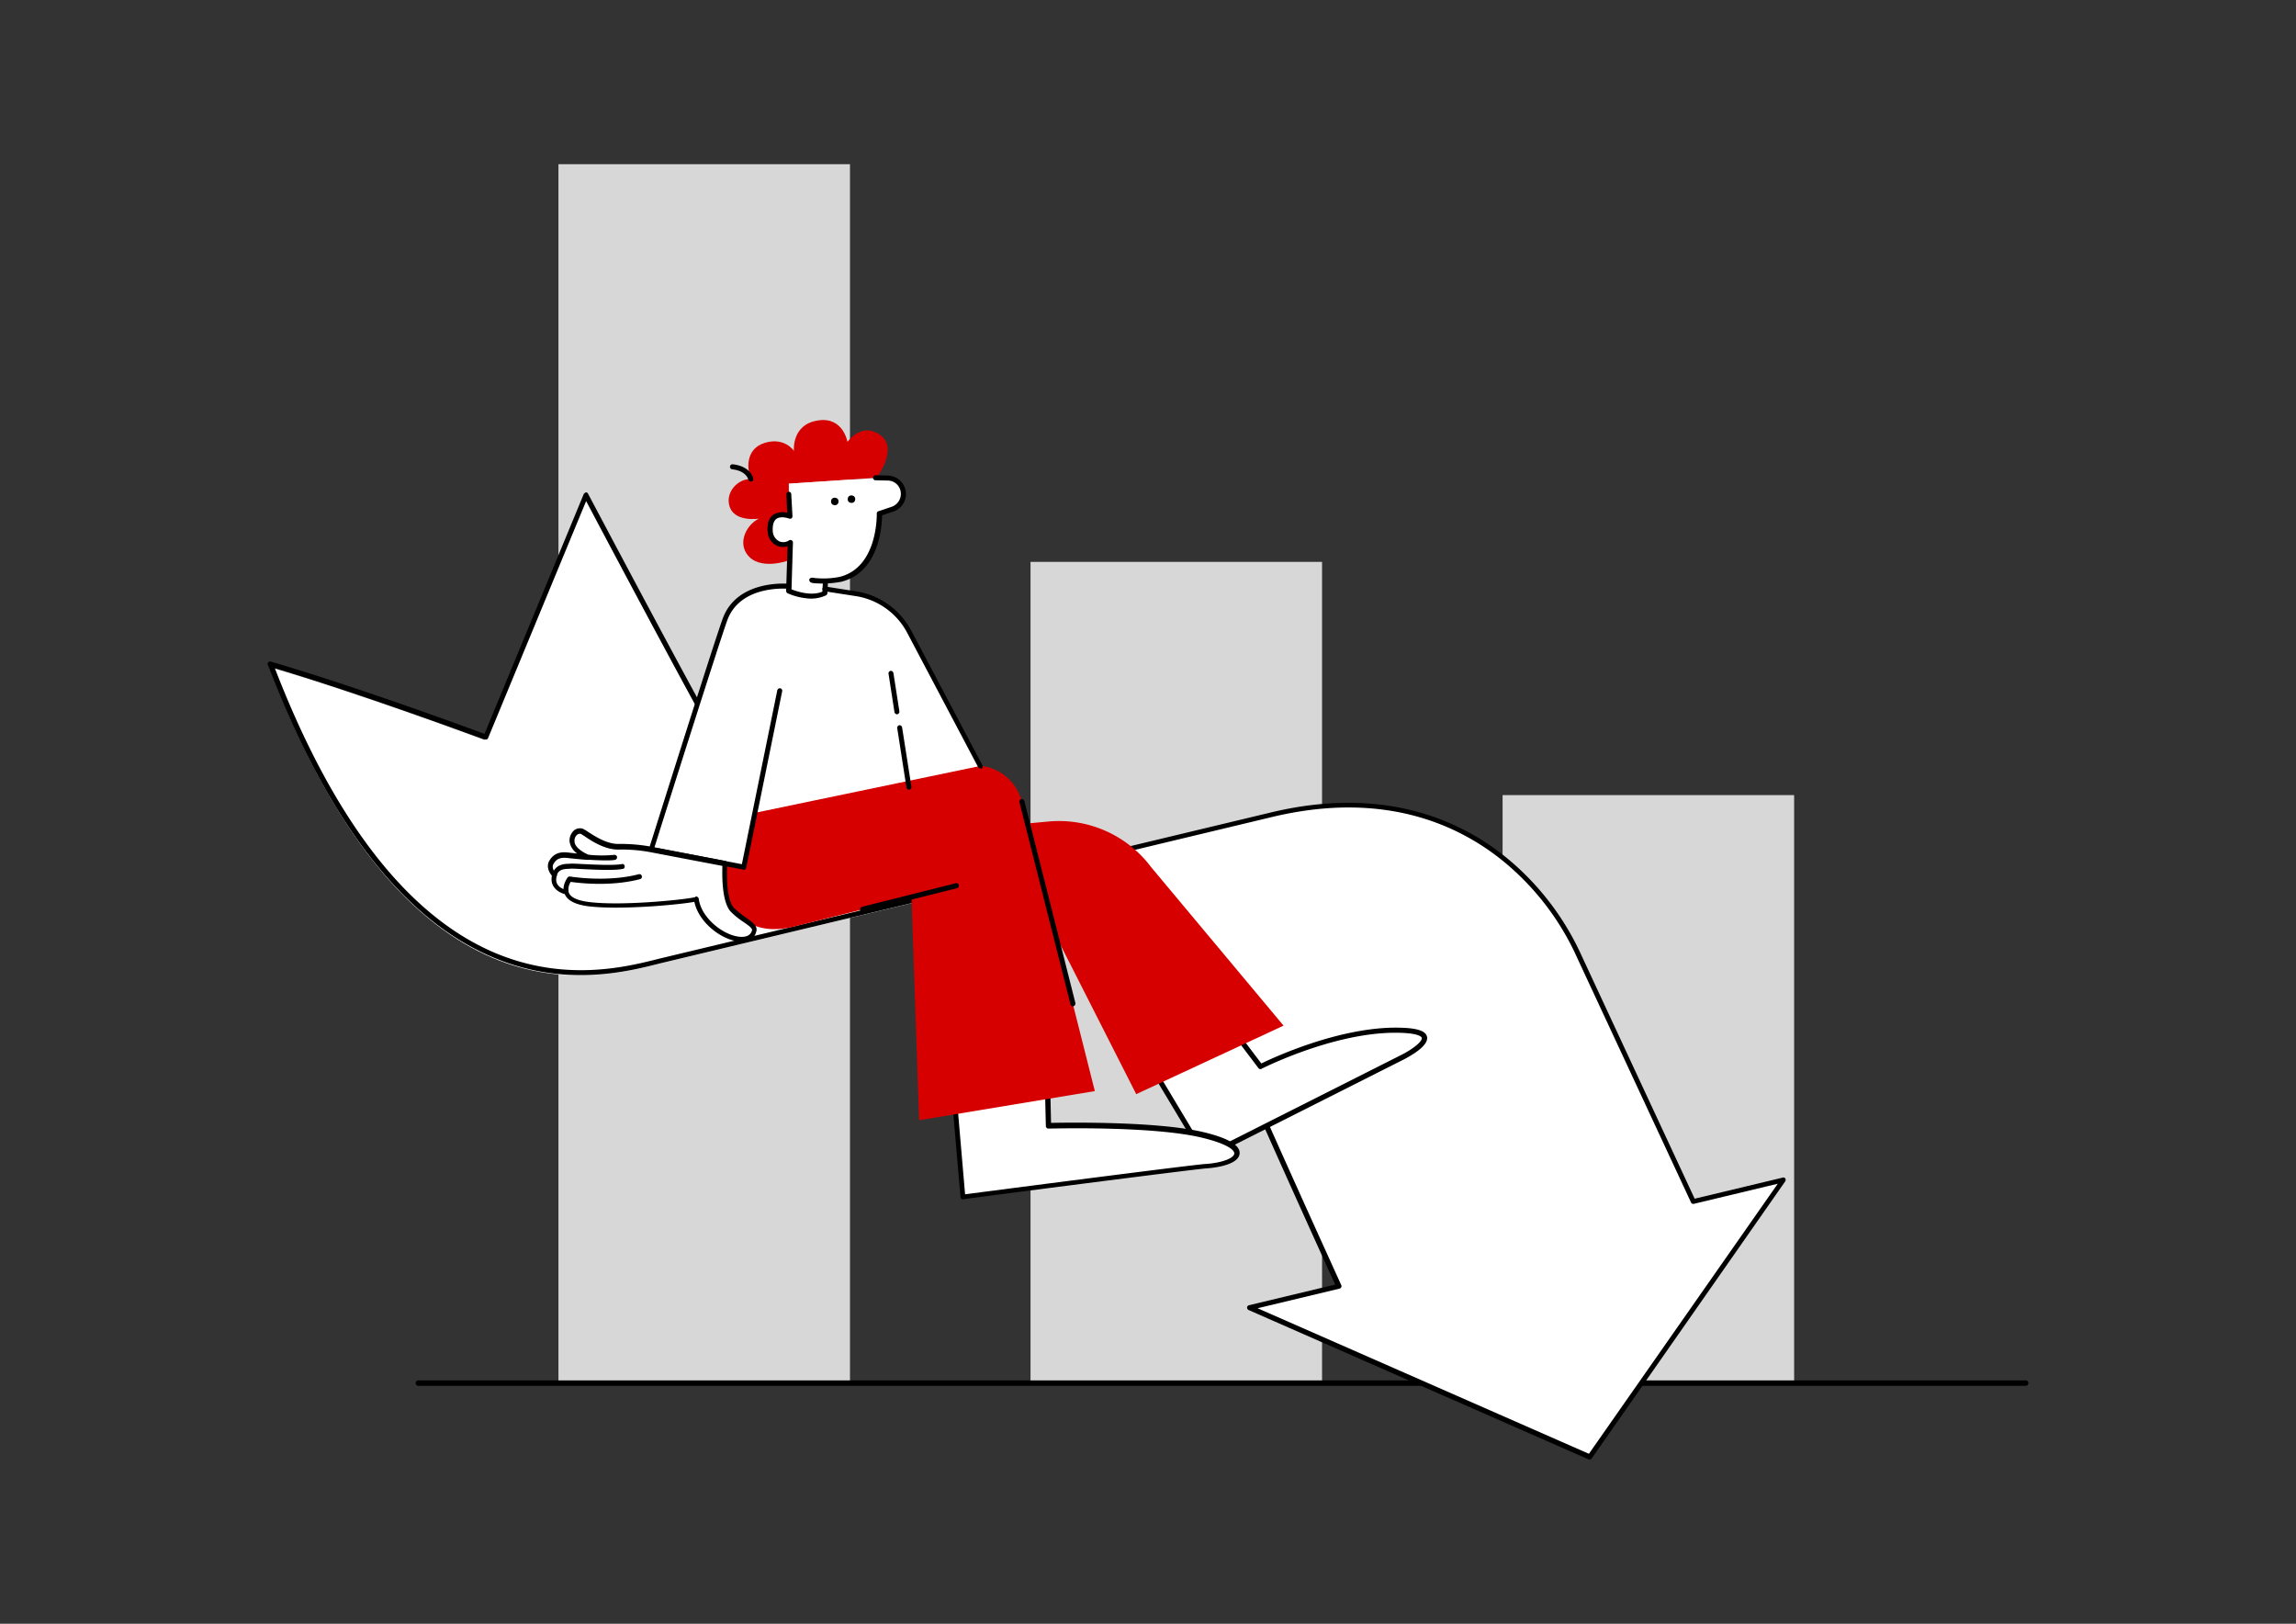
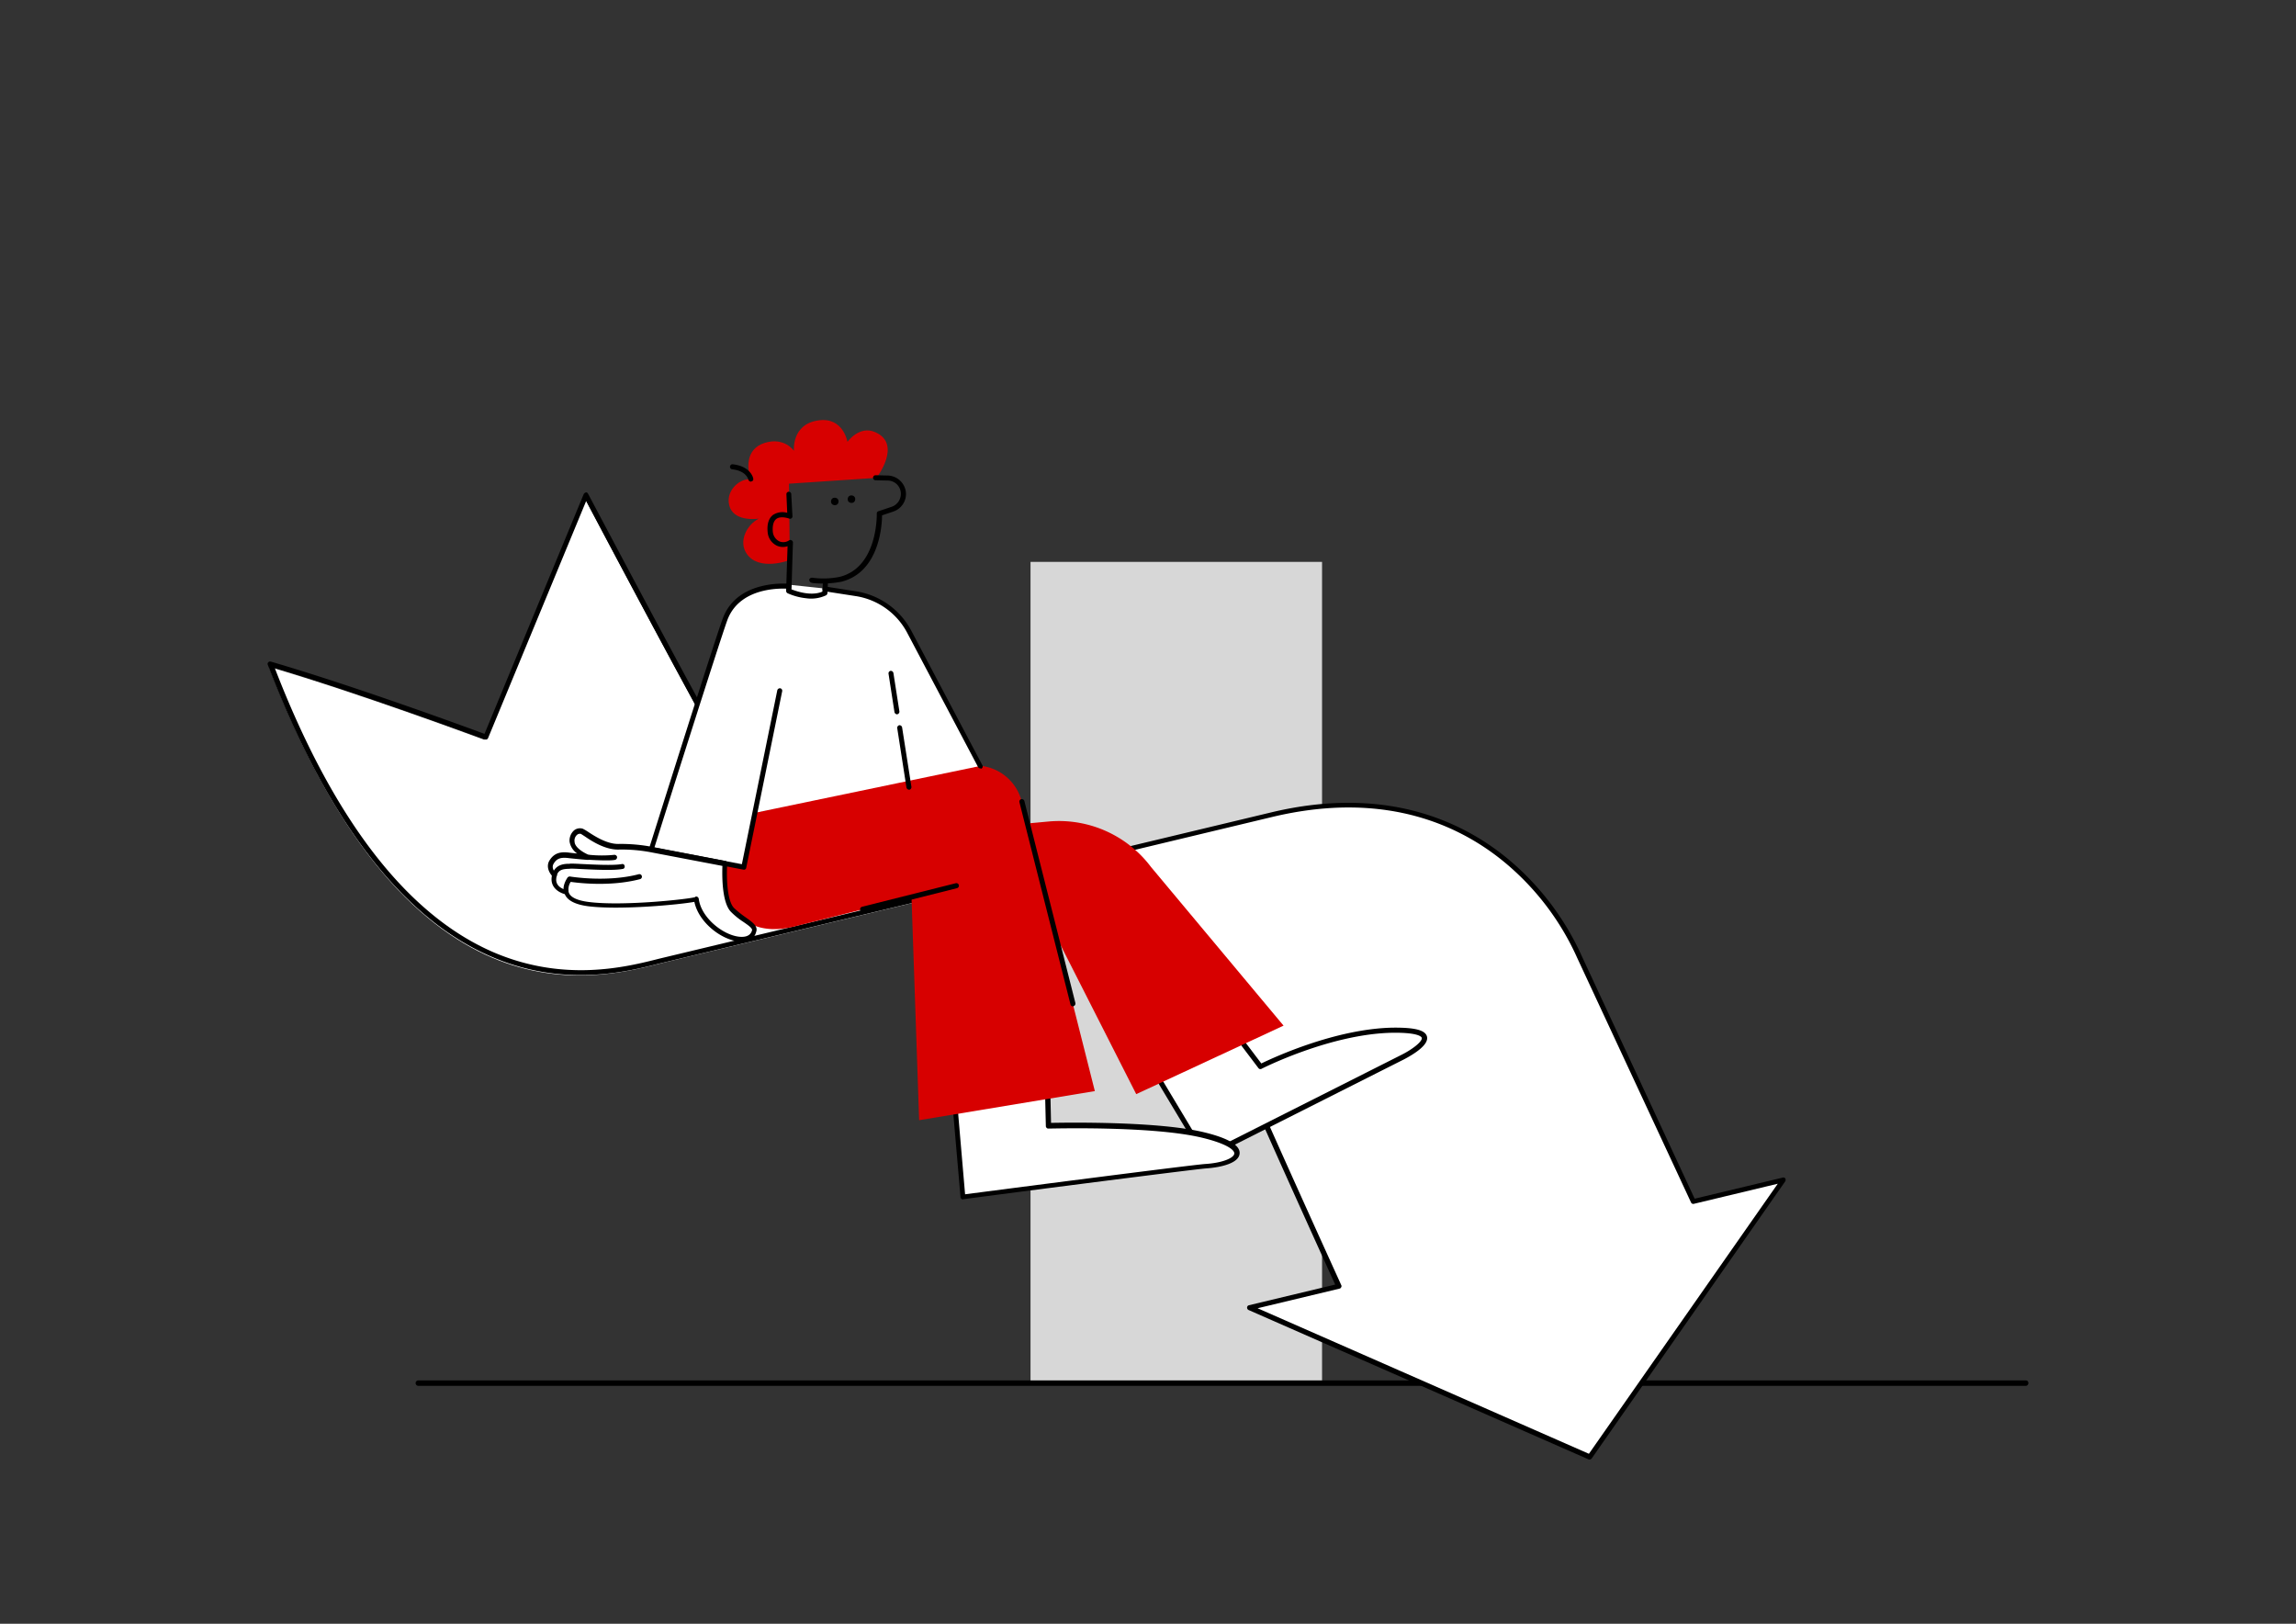
<svg xmlns="http://www.w3.org/2000/svg" xmlns:ns1="http://sodipodi.sourceforge.net/DTD/sodipodi-0.dtd" xmlns:ns2="http://www.inkscape.org/namespaces/inkscape" viewBox="0 0 841.9 595.3" version="1.1" id="svg6023" ns1:docname="1.svg" ns2:version="1.1 (c68e22c387, 2021-05-23)">
  <rect x="0" y="0" width="841.9" height="595.3" fill="#333333" stroke="none" />
  <defs id="defs6027" />
  <ns1:namedview id="namedview6025" pagecolor="#ffffff" bordercolor="#000000" borderopacity="0.25" ns2:showpageshadow="2" ns2:pageopacity="0.0" ns2:pagecheckerboard="0" ns2:deskcolor="#d1d1d1" showgrid="false" ns2:zoom="0.70300691" ns2:cx="201.27825" ns2:cy="390.46558" ns2:window-width="1920" ns2:window-height="991" ns2:window-x="-9" ns2:window-y="-9" ns2:window-maximized="1" ns2:current-layer="svg6023" ns2:pageshadow="2" />
-   <rect x="-311.672" y="60.199" width="106.9" height="447.3" fill="#d7d7d7" id="rect5946" transform="scale(-1,1)" />
  <rect x="-484.772" y="205.999" width="106.9" height="301.5" fill="#d7d7d7" id="rect5948" transform="scale(-1,1)" />
-   <rect x="-657.872" y="291.499" width="106.9" height="216" fill="#d7d7d7" id="rect5950" transform="scale(-1,1)" />
  <path d="m 742.67,508.079 h -190.8 a 1,1 0 0 1 0,-2 h 190.9 a 0.94,0.94 0 0 1 1,1 1,1 0 0 1 -1.1,1 z" id="path5952" />
  <path d="m 531.67,508.079 h -378.27 a 1,1 0 0 1 0,-2 h 378.4 a 0.94,0.94 0 0 1 1,1 1,1 0 0 1 -1.13,1 z" id="path5954" />
  <path d="m 380.03,320.168 -135.788,32.528 c -21.784,5.218 -93.063,29.306 -145.618,-108.224 33.168,9.68 78.998,26.763 78.998,26.763 l 36.757,-88.703 c 0,0 45.175,85.56 53.188,98.232 10.475,16.257 30.454,59.05 112.464,39.405 z" fill="#ffffff" id="path6811" style="stroke:none;stroke-opacity:1" />
  <path d="m 214.667,180.63 a 1.1,1.1 0 0 0 -0.633,0.532 l -36.375,87.892 c -6.346,-2.367 -47.914,-17.623 -78.324,-26.482 a 1,1 0 0 0 -0.972,0.233 0.88,0.88 0 0 0 -0.145,0.981 c 21.644,56.698 49.119,92.667 81.591,106.781 26.582,11.638 49.82,5.793 62.234,2.624 l 138.589,-33.199 a 0.92,0.92 0 1 0 -0.429,-1.789 c -76.447,18.313 -98.755,-18.236 -109.405,-35.777 -0.748,-1.147 -1.408,-2.316 -2.024,-3.299 -7.92,-12.499 -52.69,-97.313 -53.167,-98.145 a 0.79,0.79 0 0 0 -0.871,-0.46 z m -36.328,90.493 a 0.85,0.85 0 0 0 0.633,-0.532 l 35.956,-86.897 c 6.431,12.208 45.047,85.025 52.312,96.55 0.618,0.993 1.258,2.074 2.006,3.221 9.545,15.719 28.2,46.119 84.632,41.136 l -112.215,26.881 c -12.241,3.117 -35.05,8.777 -61.068,-2.523 -31.654,-13.836 -58.514,-48.822 -79.854,-104.081 32.551,9.683 76.667,26.087 77.177,26.243 a 1,1 0 0 0 0.422,0.002 z" id="path22492" style="stroke:none;stroke-width:2.4;stroke-dasharray:none" />
  <path d="m 653.899,432.507 -33.065,7.921 -41.675,-89.71 c 0,0 -28.694,-72.305 -112.95,-52.121 -63.99,15.329 -104.035,25.014 -104.035,25.014 0,0 54.494,-17.795 87.773,55.839 11.414,27.086 41.002,92.051 41.002,92.051 l -32.753,7.846 124.668,54.764 70.996,-101.636" fill="#ffffff" id="path6817" />
  <path d="m 363.738,322.239 c -1.079,0.259 -1.778,0.518 -1.866,0.539 a 0.91,0.91 0 0 0 -0.593,1.088 1,1 0 0 0 1.109,0.68 l 3.316,-0.794 a 61.7,61.7 0 0 1 27.668,1.146 c 16.007,4.32 38.661,17.372 55.634,55.003 10.525,24.965 36.756,82.651 40.578,91.052 l -31.645,7.581 a 0.89,0.89 0 0 0 -0.658,0.816 1,1 0 0 0 0.505,0.907 l 124.668,54.764 a 1,1 0 0 0 1.157,-0.277 l 70.996,-101.636 a 1.05,1.05 0 0 0 0.039,-1.038 0.82,0.82 0 0 0 -0.935,-0.342 L 621.397,439.47 579.979,350.45 A 99.63,99.63 0 0 0 554.894,316.561 C 538.588,302.277 509.853,287.36 466.091,297.844 L 365.925,321.839 a 19.05,19.05 0 0 0 -2.187,0.4 z m 14.043,-1.472 88.642,-21.234 c 43.11,-10.327 71.144,4.192 87.21,18.246 a 97,97 0 0 1 24.663,33.331 l 41.775,89.737 a 0.89,0.89 0 0 0 1.065,0.496 l 30.74,-7.364 -69.251,99.007 -121.483,-53.357 30.021,-7.191 a 0.83,0.83 0 0 0 0.633,-0.532 0.7,0.7 0 0 0 0.015,-0.754 c -0.27,-0.696 -29.744,-65.184 -41.014,-92.058 -17.342,-38.396 -40.529,-51.701 -56.938,-56.11 a 72.35,72.35 0 0 0 -16.078,-2.215 z" id="path6808" />
  <g id="g6710" transform="rotate(6.072,498.518,-508.839)">
    <path d="m 394.28,190.17 0.46,-0.09 c 0,0 8.2,-13.27 -2.21,-16.59 -6.09,-2 -9.77,4.61 -9.77,4.61 0,0 -2.49,-8.94 -11.34,-6.73 -9.86,2.4 -7.83,12.07 -7.83,12.07 0,0 -4,-4.79 -11,-1.75 -7,3.04 -5.35,10.69 -3.5,13.73 -4.43,0.19 -8.21,4.89 -7.28,9.31 1.29,6.45 9,5.44 11.61,4.79 -4.06,2.59 -6.64,8.94 -3.14,13.18 5.17,6.27 16,0.74 16,0.74 l -0.37,-3.5 -2.85,-24.33 z" fill="#94cfcb" id="path5964" style="fill:#d70000;fill-opacity:1" />
-     <path d="m 405.06,194.32 a 5.84,5.84 0 0 0 -6.27,-4.61 l -4.42,0.37 -0.09,0.18 v -0.09 l -31.28,5.44 0.46,4.15 -0.09,-0.28 0.37,2.58 0.65,5.25 c -1.29,-0.27 -7.93,-1.38 -6.27,6.64 a 4.73,4.73 0 0 0 7.46,3 l 0.37,2.86 v 0 l 0.19,0.18 c 0.46,6.27 1.1,14.66 1.1,14.66 0,0 7.93,2.76 13.18,-0.56 -0.09,-2 -0.27,-4.24 -0.27,-4.24 l -0.1,-0.27 a 49.2,49.2 0 0 0 5.63,-1.2 c 14.56,-5.35 11.7,-25.53 11.7,-25.53 l 4.61,-2.12 a 6,6 0 0 0 3.07,-6.41 z" fill="#ffffff" id="path5966" />
    <path d="m 519.16,395.88 21.84,28.94 68.2,-44 c 0,0 18.71,-12.17 -4.7,-9.31 -23.13,2.8 -46.91,18.49 -46.91,18.49 l -10.32,-11 z" fill="#ffffff" id="path5968" />
    <path d="m 541,425.74 a 0.84,0.84 0 0 1 -0.74,-0.37 l -21.84,-28.94 a 1,1 0 0 1 -0.18,-0.74 1,1 0 0 1 0.46,-0.64 l 28.2,-17 a 0.85,0.85 0 0 1 1.1,0.19 l 9.77,10.41 c 4,-2.49 25.72,-15.58 46.64,-18.16 7.92,-0.92 11.89,-0.36 12.72,1.94 1.2,3.23 -5.35,7.74 -7.38,9.12 l -68.2,44 a 1.32,1.32 0 0 1 -0.55,0.19 z m -20.55,-29.68 20.73,27.47 67.47,-43.53 c 3.59,-2.31 7.09,-5.63 6.63,-6.92 -0.09,-0.27 -1.19,-1.84 -10.69,-0.73 -22.67,2.76 -46.26,18.06 -46.54,18.25 a 0.89,0.89 0 0 1 -1.2,-0.19 L 547.08,380 Z" id="path5970" />
    <path d="m 446.53,410.16 7.56,38.84 c 0,0 82.58,-19.82 87.37,-20.65 12.44,-2.12 17.24,-8.66 -1.93,-11.24 -19.17,-2.58 -57,2.58 -57,2.58 L 480,399.47 Z" fill="#ffffff" id="path5972" />
    <path d="m 454.09,449.79 a 0.72,0.72 0 0 1 -0.46,-0.18 0.78,0.78 0 0 1 -0.37,-0.64 l -7.56,-38.81 a 0.85,0.85 0 0 1 0.65,-1 l 33.36,-10.69 a 0.71,0.71 0 0 1 0.74,0.09 1.06,1.06 0 0 1 0.46,0.65 l 2.49,19.26 c 5.9,-0.74 39,-4.79 56.31,-2.49 8.94,1.2 13.55,3.32 13.64,6.36 0.09,3.5 -6,5.71 -11.7,6.73 -4.7,0.83 -86.45,20.37 -87.28,20.64 -0.19,0.08 -0.19,0.08 -0.28,0.08 z m -6.45,-39 7.19,37.05 c 9.58,-2.3 81.93,-19.63 86.45,-20.37 6.36,-1.1 10.13,-3.32 10.13,-4.88 0,-1.39 -3.22,-3.32 -12,-4.52 -18.8,-2.58 -56.4,2.58 -56.77,2.58 a 0.77,0.77 0 0 1 -0.64,-0.18 0.93,0.93 0 0 1 -0.37,-0.65 l -2.49,-19.08 z" id="path5974" />
    <path d="M 346.07,322.61 438.15,292 a 17.44,17.44 0 0 1 22.12,10.51 l 37.87,102.67 -62.94,17.43 -11.43,-81 -41,15 c -19.73,7.55 -28.48,-6.91 -32.17,-18.9 z" fill="#94cfcb" id="path5976" style="fill:#d70000;fill-opacity:1" />
    <path d="m 457.5,311.37 13.36,-2.68 a 42.21,42.21 0 0 1 39.08,12.63 l 54.47,52.68 -51.06,30.69 -35.48,-54.66 z" fill="#94cfcb" id="path5978" style="fill:#d70000;fill-opacity:1" />
    <path d="M 443.77,291.09 412.71,244.92 A 26.45,26.45 0 0 0 391.79,233 l -11.52,-0.56 H 367 v 0.65 c -1.2,0 -18.25,0.55 -21.85,14.47 -2.21,8.66 -18,86.82 -18,86.82 l 34.47,2.85 1.94,-20.36 z" fill="#ffffff" id="path5980" />
    <path d="m 361.56,338.09 v 0 L 327,335.24 a 1,1 0 0 1 -0.65,-0.37 1,1 0 0 1 -0.18,-0.74 c 0.18,-0.74 15.76,-78.25 18,-86.91 C 348,232.29 366.81,232.1 367,232.1 a 0.93,0.93 0 0 1 0,1.85 c -0.19,0 -17.61,0.18 -21.11,13.73 -2,8 -15.94,76.59 -17.79,85.8 l 32.54,2.68 6.17,-64.79 a 1,1 0 0 1 1,-0.83 0.91,0.91 0 0 1 0.82,1 l -6.26,65.71 a 0.83,0.83 0 0 1 -0.81,0.84 z" id="path5982" />
    <path d="m 297.78,353.12 c 0,0 -5.25,-0.37 -5.07,-4.8 a 2.64,2.64 0 0 1 0.09,-0.83 v -0.09 c 0,0 -2.76,-2 -1.56,-4.61 1.2,-2.61 3,-3.31 6.36,-3.13 1.29,0 4.14,0 6.82,-0.09 l -0.28,-0.09 c -1.2,-0.37 -5.62,-2 -6.08,-4.89 -0.56,-3.32 1.93,-4.52 3.22,-4.24 1.29,0.28 8.21,5 14,4.24 a 58.91,58.91 0 0 1 11.89,-0.28 l 27.56,2.31 c 0,0 0.46,13.36 4.61,16.68 4.15,3.32 9.21,4.42 8.66,6.82 -1.84,7.83 -20,1.29 -22.49,-9.49 -2,1.1 -26.17,6.26 -39.08,6 -5.43,-0.09 -7.74,-1.57 -8.47,-3.32 z" fill="#ffffff" id="path5984" />
    <path d="m 362.48,364.45 v 0 c -6.64,0 -15.39,-5.53 -17.7,-12.72 -5.25,1.57 -26.54,5.9 -38.43,5.72 -4.88,-0.1 -7.92,-1.29 -9.12,-3.51 -2.21,-0.36 -5.53,-1.84 -5.44,-5.71 v -0.55 c -1.11,-1 -2.49,-3.14 -1.47,-5.35 1.56,-3.41 4.42,-3.78 7.18,-3.68 h 2.68 a 6.59,6.59 0 0 1 -3.23,-4 5,5 0 0 1 1.2,-4.33 3.45,3.45 0 0 1 3.13,-0.92 17.73,17.73 0 0 1 1.85,0.83 c 2.67,1.38 7.55,3.87 11.79,3.32 A 61.22,61.22 0 0 1 327,333.3 l 27.46,2.3 a 0.92,0.92 0 0 1 0.83,0.93 c 0.09,3.59 1.11,13.45 4.24,15.94 a 38.73,38.73 0 0 0 4.61,2.95 c 2.58,1.47 4.88,2.67 4.33,4.88 -0.37,2.7 -2.67,4.15 -5.99,4.15 z m -17.14,-14.74 a 0.58,0.58 0 0 1 0.37,0.09 1,1 0 0 1 0.55,0.64 c 1.57,6.73 10.14,12.26 16.22,12.26 v 0 c 1.75,0 4,-0.46 4.42,-2.76 0.19,-0.83 -1.56,-1.76 -3.41,-2.77 a 27.41,27.41 0 0 1 -4.88,-3.13 c -3.87,-3 -4.79,-13.46 -5,-16.5 l -26.72,-2.21 a 57,57 0 0 0 -11.71,0.27 c -4.88,0.65 -10.14,-2 -12.9,-3.5 l -1.48,-0.74 a 1.55,1.55 0 0 0 -1.38,0.47 2.77,2.77 0 0 0 -0.64,2.67 c 0.27,1.84 3.13,3.41 5.52,4.15 l 0.28,0.09 a 0.85,0.85 0 0 1 0.65,1 1,1 0 0 1 -0.93,0.83 c -2.67,0.09 -5.52,0.09 -6.91,0.09 -3,-0.09 -4.51,0.56 -5.43,2.68 -0.83,1.84 1.29,3.41 1.29,3.41 a 0.86,0.86 0 0 1 0.36,0.92 2.58,2.58 0 0 0 -0.09,0.83 c -0.09,3.5 4.06,3.87 4.24,3.87 a 0.8,0.8 0 0 1 0.74,0.55 l 0.09,0.19 c 0.74,1.75 3.41,2.67 7.65,2.76 12.9,0.28 37,-5.07 38.62,-5.9 a 0.5,0.5 0 0 1 0.48,-0.26 z" id="path5986" />
    <path d="m 323.77,344.73 c -11.8,4.42 -25.34,3.59 -25.34,3.59 0,0 -1.48,2.4 -0.74,4.61" fill="#ffffff" id="path5988" />
    <path d="m 297.69,353.76 a 1.11,1.11 0 0 1 -0.92,-0.64 c -0.83,-2.59 0.83,-5.26 0.83,-5.35 a 1.08,1.08 0 0 1 0.83,-0.46 c 0.09,0 13.54,0.83 25,-3.5 a 0.933,0.933 0 0 1 0.65,1.75 c -10.6,4 -22.4,3.78 -25.16,3.68 a 4.83,4.83 0 0 0 -0.46,3.32 1,1 0 0 1 -0.56,1.2 z" id="path5990" />
    <path d="m 313.91,338.55 c -1.38,0.56 -5.35,0.83 -9.12,1" fill="#ffffff" id="path5992" />
    <path d="m 304.79,340.49 a 0.93,0.93 0 0 1 -0.93,-0.92 0.87,0.87 0 0 1 0.93,-0.92 45.29,45.29 0 0 0 8.84,-0.93 1,1 0 0 1 1.2,0.56 1,1 0 0 1 -0.55,1.2 c -1.66,0.55 -6,0.82 -9.49,1 z" id="path5994" />
    <path d="m 373.72,236.71 a 22.29,22.29 0 0 1 -6.91,-1.1 1,1 0 0 1 -0.64,-0.83 c 0,0 -0.74,-10 -1.2,-16.32 a 5.33,5.33 0 0 1 -4,0.19 6,6 0 0 1 -3.78,-4.42 c -0.65,-3 -0.19,-5.26 1.29,-6.64 a 6.33,6.33 0 0 1 5.07,-1.29 l -1,-6.64 a 0.89,0.89 0 1 1 1.75,-0.27 l 1.29,7.92 a 0.91,0.91 0 0 1 -0.27,0.83 0.94,0.94 0 0 1 -0.83,0.19 c 0,0 -3.14,-0.83 -4.7,0.64 -0.92,0.92 -1.2,2.58 -0.74,4.89 a 4.39,4.39 0 0 0 2.67,3.13 3.78,3.78 0 0 0 3.6,-0.74 0.86,0.86 0 0 1 0.92,-0.09 0.9,0.9 0 0 1 0.55,0.74 c 0.37,5.25 1.11,14.65 1.29,17.14 1.75,0.46 7.38,1.84 11.34,-0.37 l -0.19,-3.68 a 1,1 0 0 1 0.83,-1 1.1,1.1 0 0 1 1,0.83 c 0,0 0.18,2.21 0.27,4.24 a 1,1 0 0 1 -0.46,0.83 12.93,12.93 0 0 1 -7.15,1.82 z" id="path5996" />
    <path d="m 376.21,230.91 a 4.19,4.19 0 0 1 -1.2,-0.1 1.08,1.08 0 0 1 -0.83,-1 c 0,-0.46 0.56,-0.83 1,-0.83 a 30.14,30.14 0 0 0 10,-1.38 c 13.64,-5 11.06,-24.33 11.06,-24.52 a 0.82,0.82 0 0 1 0.56,-0.92 l 4.61,-2.12 a 5,5 0 0 0 2.76,-5.53 4.83,4.83 0 0 0 -5.25,-3.87 l -4.43,0.37 a 0.924,0.924 0 1 1 -0.18,-1.84 l 4.42,-0.37 a 6.91,6.91 0 0 1 7.28,5.34 6.8,6.8 0 0 1 -3.78,7.56 l -4,1.84 c 0.37,3.69 1.2,20.93 -12.35,25.81 a 37.42,37.42 0 0 1 -9.67,1.56 z" id="path5998" />
    <circle cx="380.45" cy="200.31" r="1.38" id="circle6000" />
    <circle cx="386.44" cy="198.83" r="1.38" id="circle6002" />
    <path d="m 443.77,292 a 1.12,1.12 0 0 1 -0.74,-0.37 L 412,245.47 A 25.78,25.78 0 0 0 391.7,234 l -11.52,-0.55 a 0.881,0.881 0 0 1 0.09,-1.76 l 11.52,0.56 a 27.77,27.77 0 0 1 21.66,12.35 l 31.06,46.17 a 0.91,0.91 0 0 1 -0.28,1.29 0.78,0.78 0 0 0 -0.46,-0.06 z" id="path6004" />
    <path d="m 418.61,302.52 a 1.1,1.1 0 0 1 -0.92,-0.65 L 412,280.49 a 1,1 0 0 1 0.65,-1.11 1,1 0 0 1 1.1,0.65 l 5.72,21.38 a 1,1 0 0 1 -0.65,1.11 z" id="path6006" />
    <path d="m 411.33,275.51 a 1.12,1.12 0 0 1 -0.93,-0.64 L 406.72,261 a 0.94,0.94 0 0 1 0.64,-1.1 1,1 0 0 1 1.11,0.64 l 3.69,13.83 a 1,1 0 0 1 -0.65,1.1 z" id="path6008" />
-     <line x1="486.72" y1="374.22" x2="460.27" y2="302.52" fill="none" id="line6010" />
    <path d="m 486.72,375.14 a 0.88,0.88 0 0 1 -0.83,-0.64 l -26.45,-71.71 a 0.94,0.94 0 0 1 0.55,-1.19 1,1 0 0 1 1.2,0.55 l 26.45,71.7 a 1,1 0 0 1 -0.56,1.2 c -0.08,0.09 -0.18,0.09 -0.36,0.09 z" id="path6012" />
    <line x1="406.35" y1="347.95" x2="439.62" y2="335.79" fill="none" id="line6014" />
    <path d="m 406.35,348.88 a 0.89,0.89 0 0 1 -0.83,-0.65 1,1 0 0 1 0.55,-1.2 l 33.37,-12.26 a 0.94,0.94 0 0 1 0.64,1.76 l -33.36,12.25 a 0.67,0.67 0 0 1 -0.37,0.1 z" id="path6016" />
    <path d="m 292.8,347.86 h -0.18 a 0.86,0.86 0 0 1 -0.64,-1.1 c 0.92,-3.41 4,-3.87 5.71,-4.06 l 0.37,-0.09 c 0.55,-0.09 1.84,-0.19 3.68,-0.28 4.52,-0.27 12,-0.64 15.12,-1.56 a 0.82,0.82 0 0 1 1.11,0.64 0.83,0.83 0 0 1 -0.65,1.11 c -3.32,1 -10.69,1.38 -15.58,1.66 -1.65,0.09 -3.13,0.18 -3.5,0.27 l -0.46,0.09 c -2,0.28 -3.69,0.65 -4.15,2.68 0,0.37 -0.36,0.64 -0.83,0.64 z" id="path6018" />
    <path d="m 349,196.35 a 1.13,1.13 0 0 1 -0.92,-0.65 c -0.09,-0.18 -1.1,-3.13 -6.36,-3.13 a 0.93,0.93 0 0 1 0,-1.85 c 6.73,0 8.11,4.24 8.11,4.43 a 0.81,0.81 0 0 1 -0.64,1.1 c 0.02,0.1 -0.07,0.1 -0.19,0.1 z" id="path6020" />
  </g>
</svg>